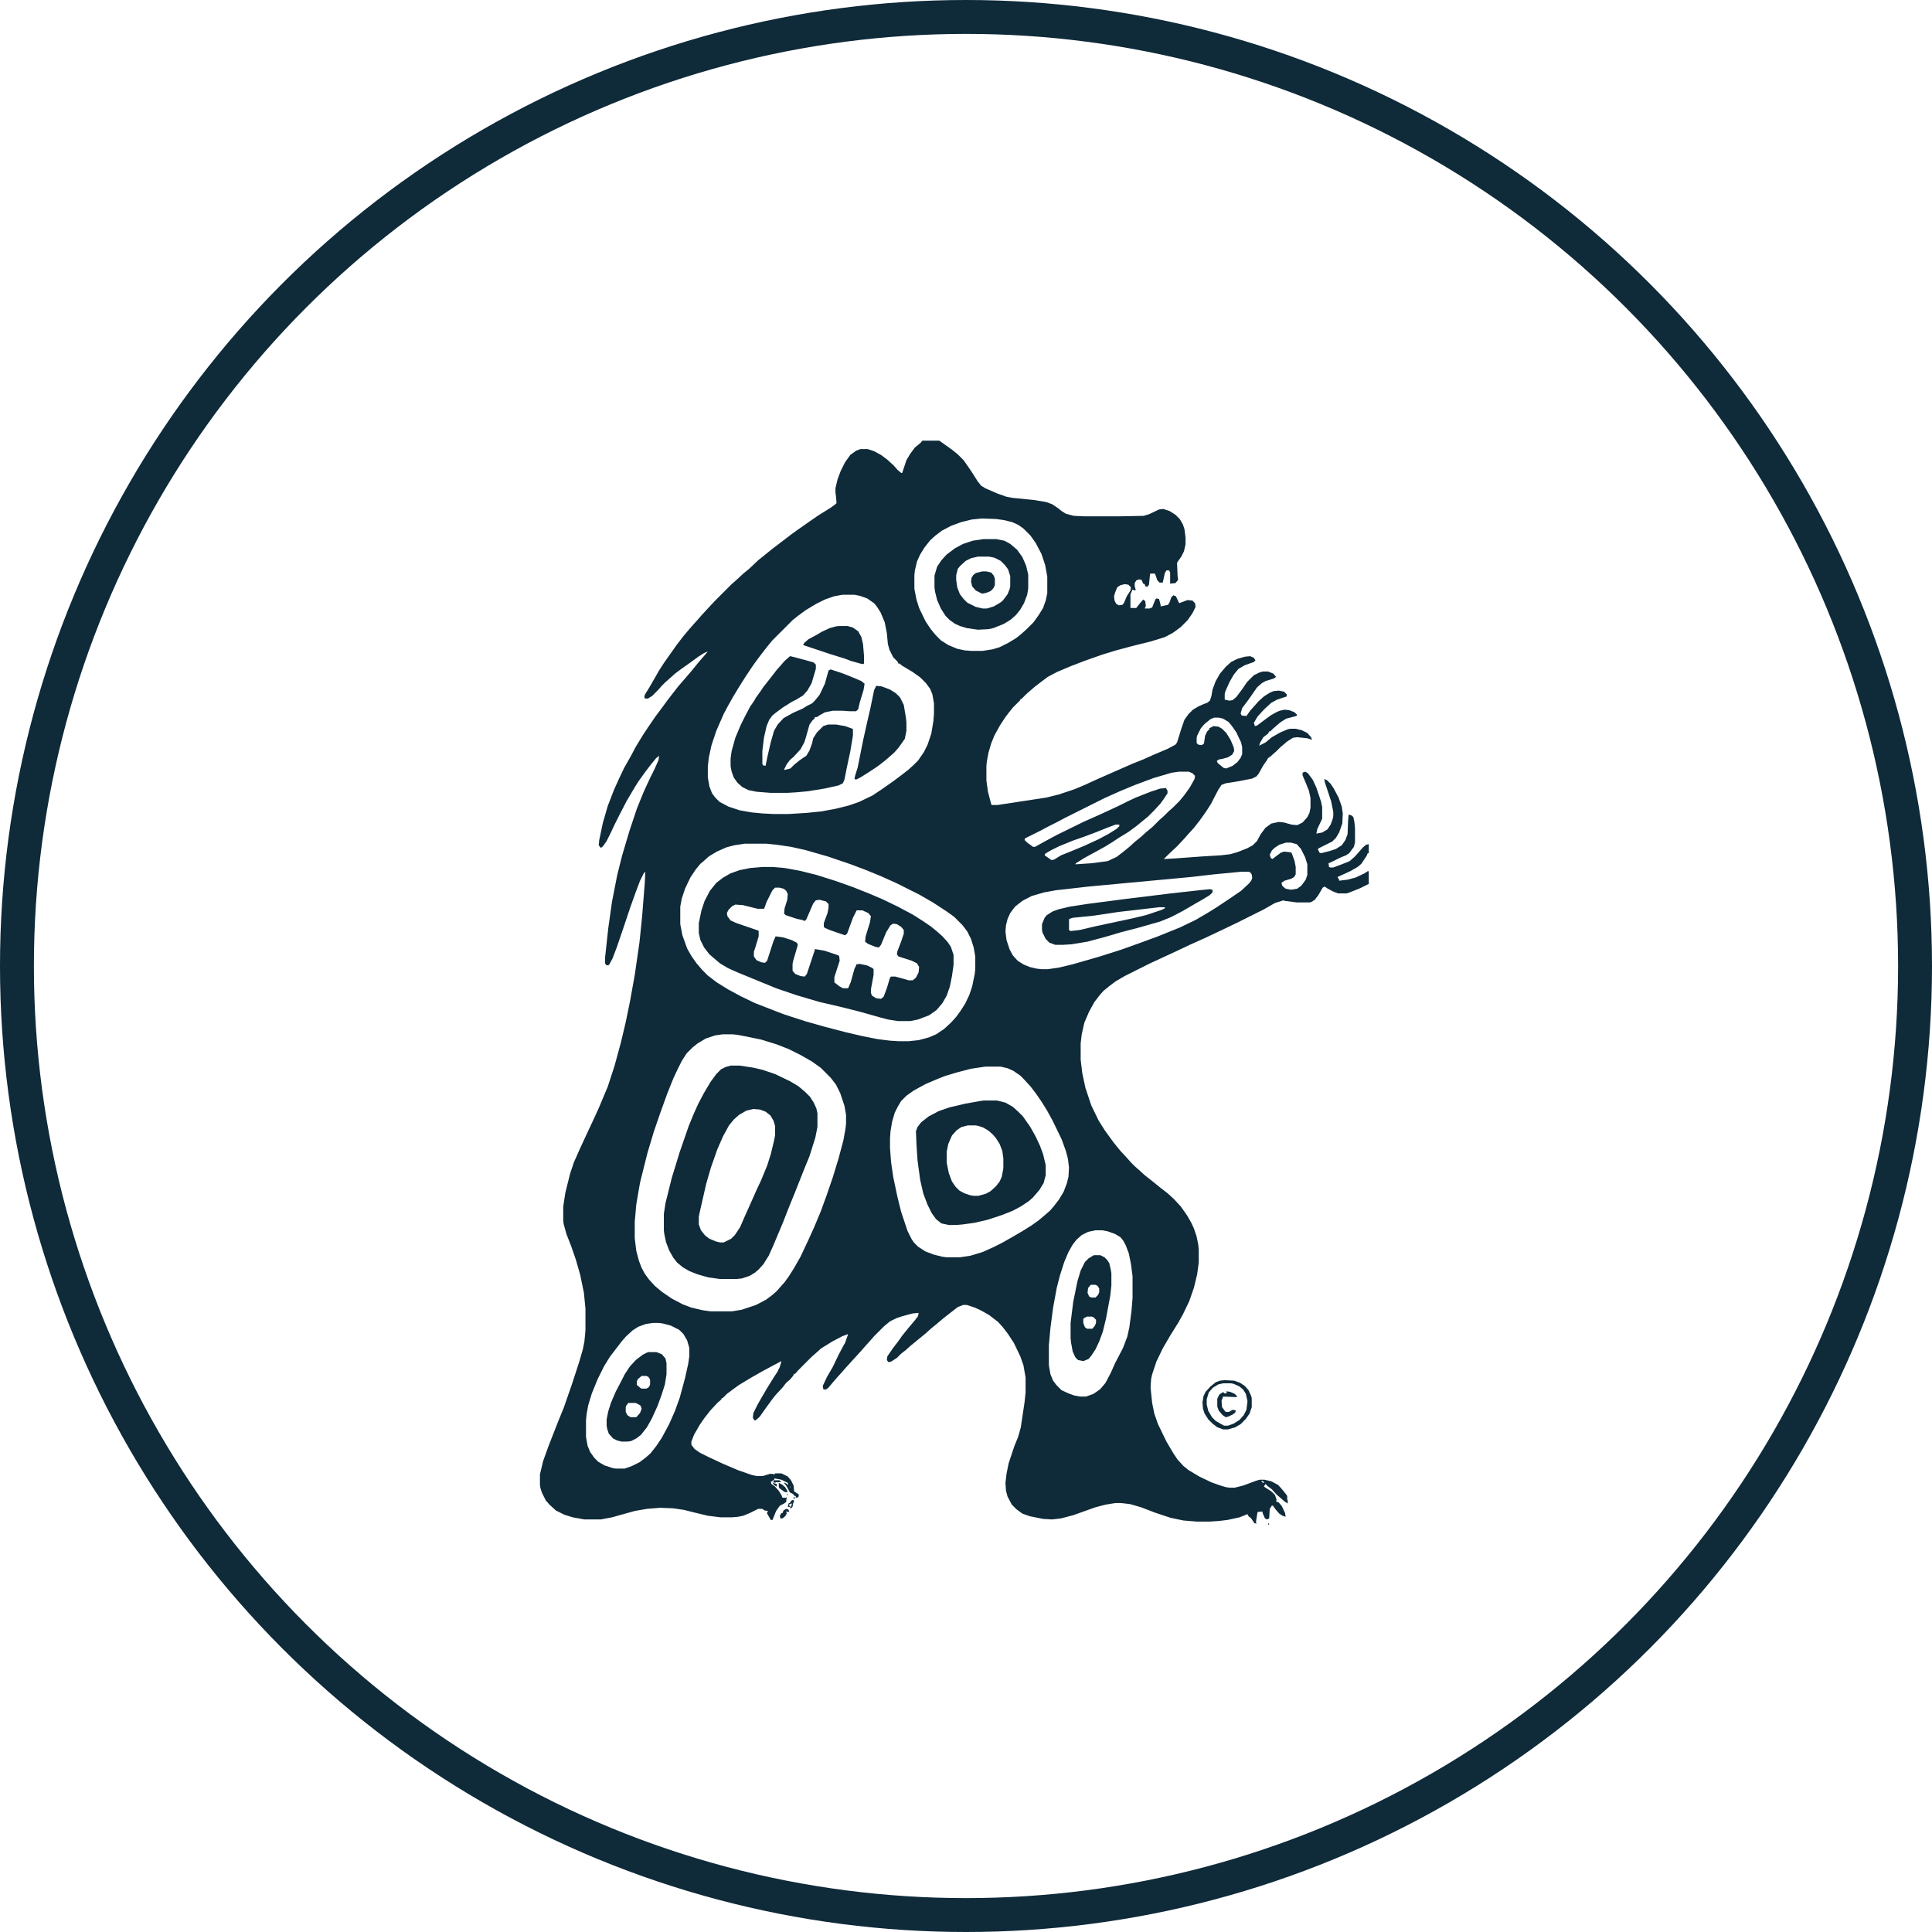
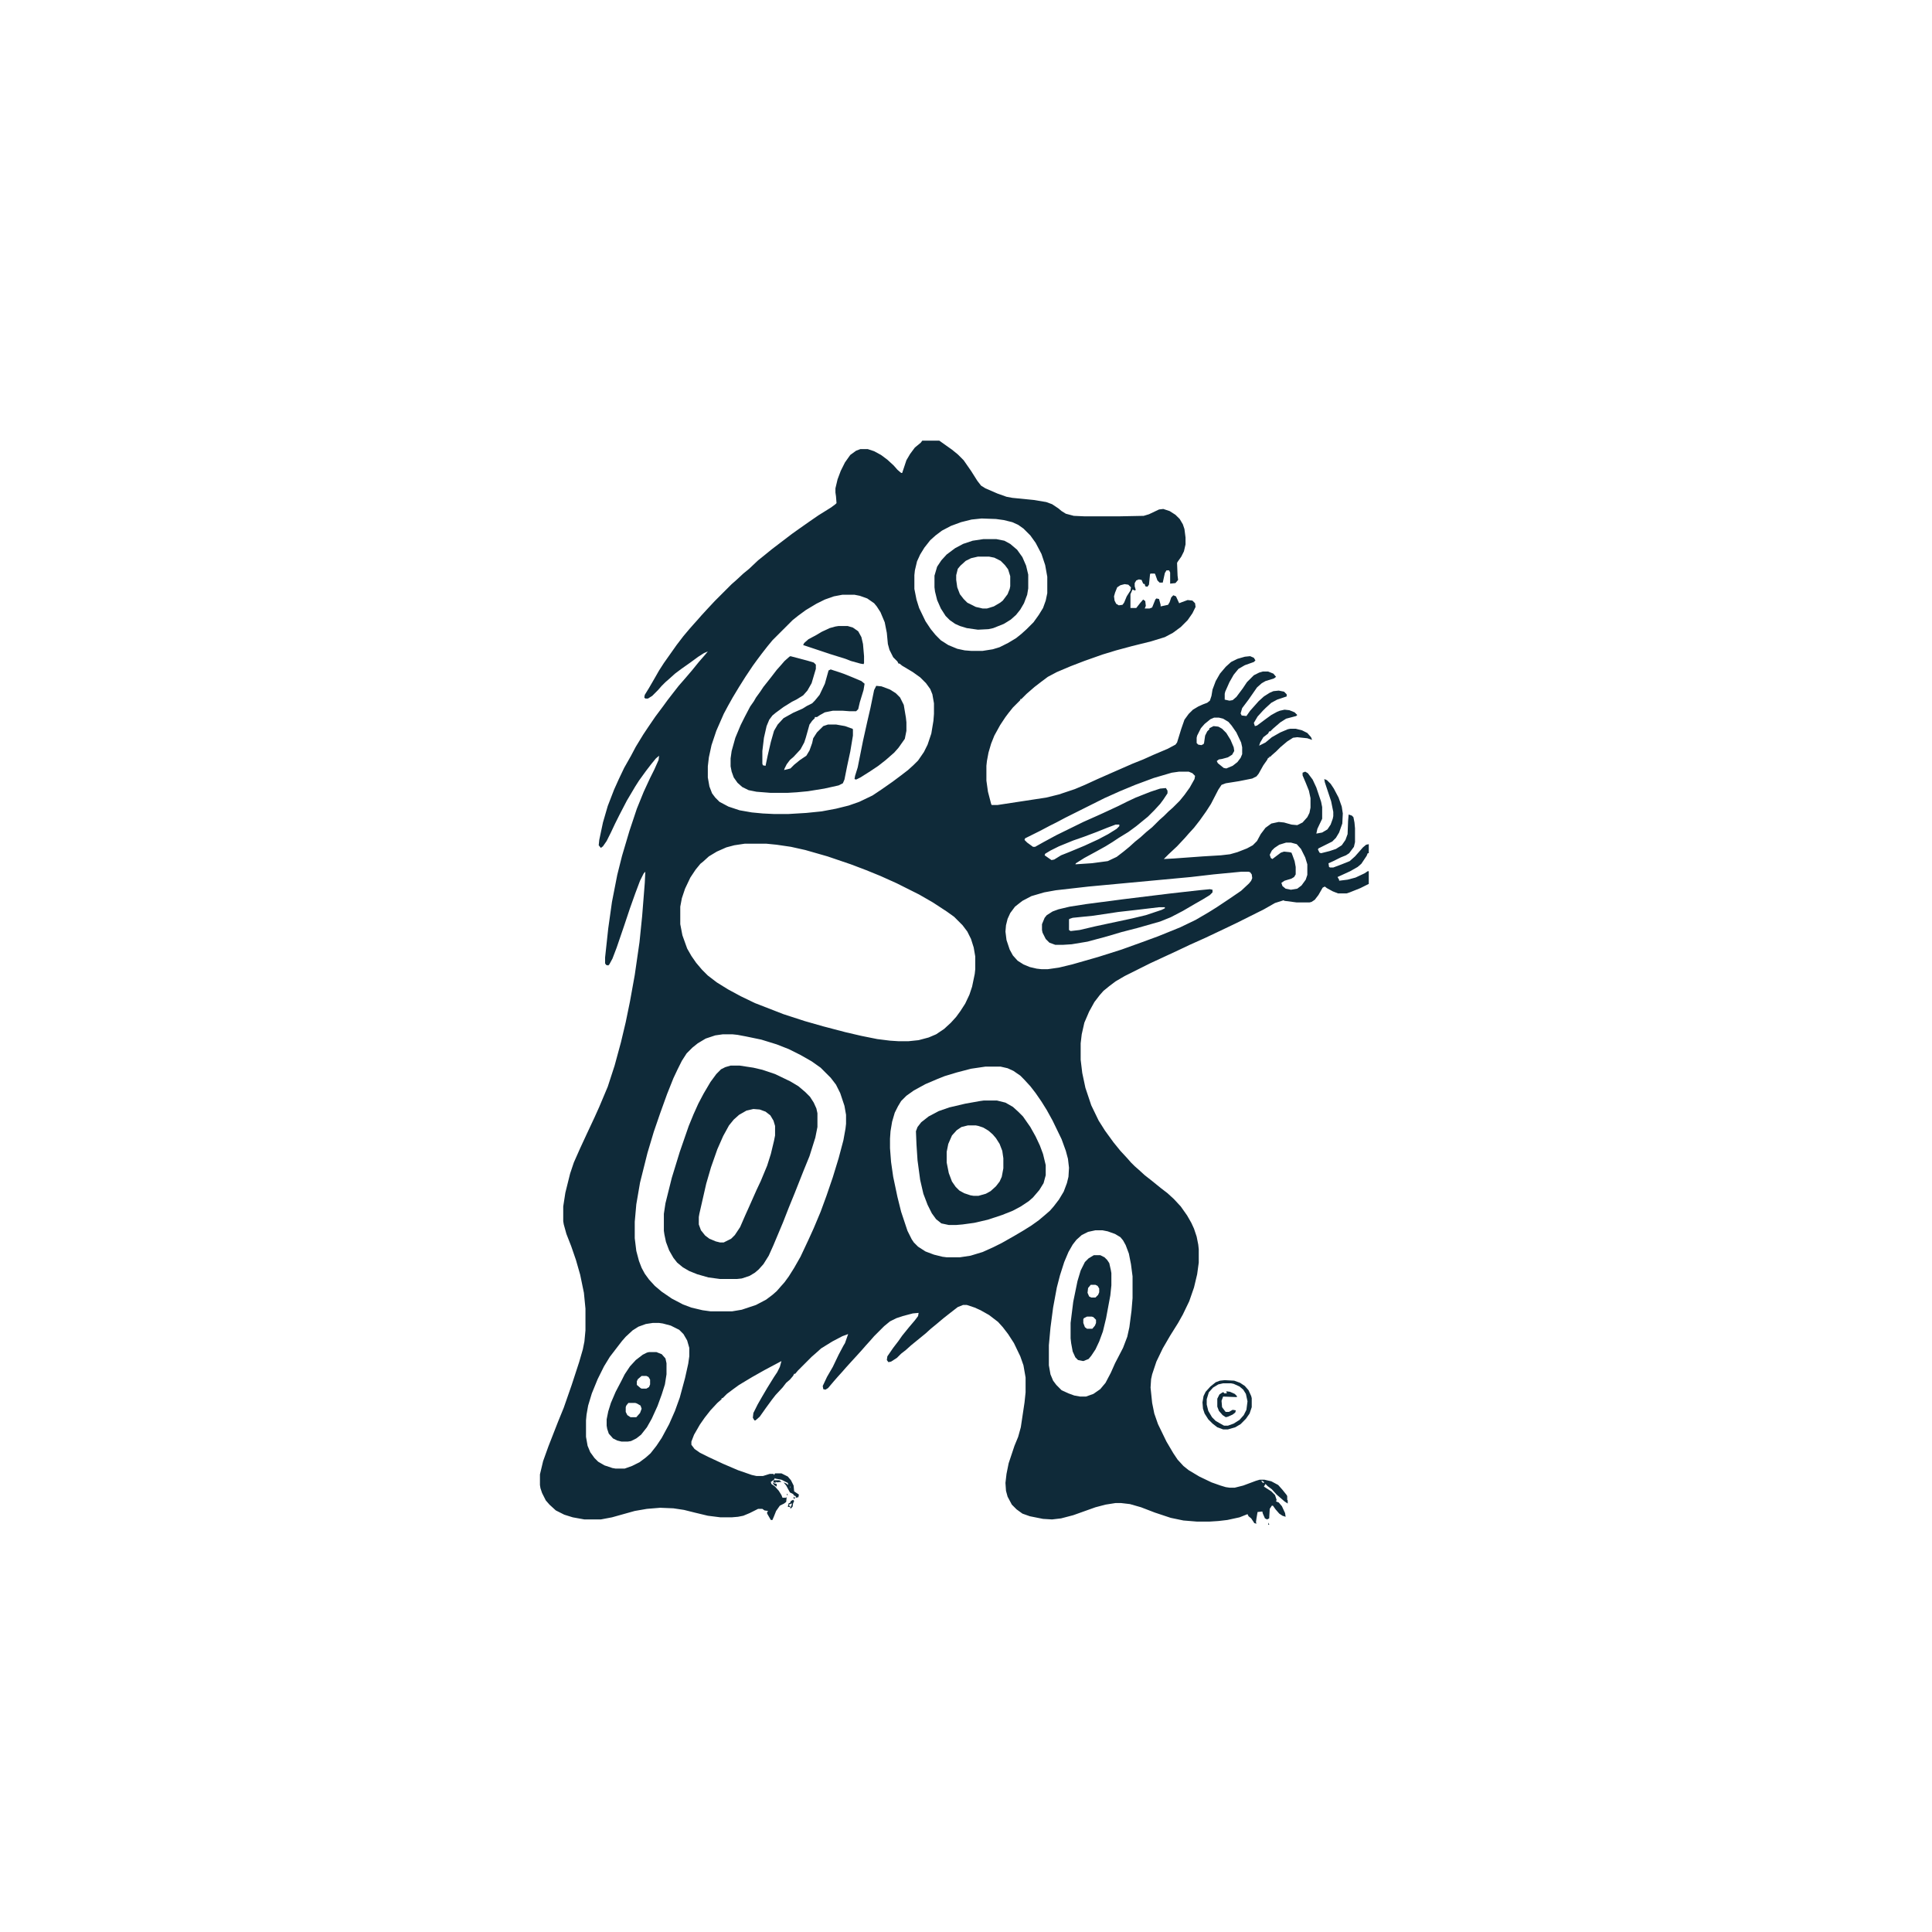
<svg xmlns="http://www.w3.org/2000/svg" fill="none" viewBox="0 0 57 57" height="57" width="57">
-   <circle stroke="#0F2A39" r="28" cy="28.5" cx="28.5" />
  <path fill="#0F2A39" d="M27.211 13H27.711L27.93 13.156L28.086 13.266L28.258 13.406L28.43 13.578L28.648 13.891L28.836 14.188L28.945 14.328L29.07 14.406L29.43 14.562L29.695 14.656L29.867 14.688L30.492 14.75L30.867 14.812L31.039 14.875L31.227 15L31.32 15.078L31.445 15.156L31.68 15.219L32.008 15.234H32.992L33.742 15.219L33.898 15.172L34.195 15.031L34.32 15.016L34.508 15.078L34.68 15.188L34.805 15.312L34.898 15.469L34.945 15.609L34.977 15.859V16.062L34.93 16.266L34.852 16.422L34.742 16.578L34.727 16.609L34.742 16.984L34.758 17.109L34.68 17.203L34.523 17.219V16.891L34.492 16.828H34.414L34.367 16.906L34.305 17.188H34.211L34.148 17.125L34.086 16.953L34.07 16.922H33.945L33.93 16.938L33.898 17.25L33.852 17.312L33.789 17.297L33.773 17.234L33.727 17.219L33.68 17.109L33.602 17.094L33.523 17.125L33.477 17.203V17.297L33.508 17.406L33.477 17.422L33.414 17.391L33.352 17.531V17.938H33.523L33.633 17.797L33.727 17.688L33.789 17.734L33.805 17.875L33.773 17.953H33.914L33.992 17.922L34.086 17.688L34.117 17.656L34.195 17.672L34.242 17.844V17.891L34.461 17.844L34.508 17.766L34.555 17.625L34.617 17.562L34.695 17.594L34.789 17.797L34.867 17.766L35.039 17.703L35.18 17.719L35.258 17.797L35.273 17.906L35.18 18.094L35.039 18.297L34.836 18.5L34.602 18.672L34.367 18.797L33.961 18.922L33.398 19.062L32.93 19.188L32.523 19.312L31.992 19.5L31.586 19.656L31.18 19.828L30.914 19.969L30.727 20.109L30.523 20.266L30.289 20.469L30.133 20.625H30.102V20.656L29.883 20.875L29.758 21.031L29.664 21.156L29.508 21.391L29.336 21.703L29.242 21.938L29.164 22.203L29.117 22.453L29.102 22.594V23.031L29.148 23.359L29.242 23.719L29.258 23.75H29.43L30.867 23.531L31.242 23.438L31.711 23.281L32.008 23.156L32.383 22.984L32.773 22.812L33.414 22.531L33.727 22.406L34.039 22.266L34.445 22.094L34.68 21.969L34.727 21.906L34.852 21.5L34.945 21.234L35.07 21.062L35.195 20.938L35.352 20.844L35.492 20.781L35.617 20.734L35.695 20.672L35.742 20.531L35.773 20.344L35.867 20.094L35.992 19.875L36.164 19.672L36.32 19.531L36.508 19.438L36.727 19.375L36.883 19.359L36.992 19.406L37.039 19.484L36.992 19.531L36.727 19.625L36.539 19.734L36.398 19.906L36.273 20.125L36.148 20.406L36.133 20.469V20.641L36.273 20.672L36.367 20.656L36.477 20.562L36.664 20.312L36.789 20.125L36.992 19.922L37.148 19.844L37.258 19.812H37.414L37.57 19.875L37.648 19.969L37.586 20.016L37.336 20.094L37.227 20.156L37.086 20.281L36.836 20.641L36.648 20.891L36.602 21.047L36.633 21.109L36.773 21.125L36.883 20.969L37.023 20.812L37.133 20.688L37.289 20.547L37.461 20.438L37.57 20.391L37.727 20.375L37.883 20.406L37.961 20.484V20.547L37.68 20.641L37.508 20.734L37.336 20.891L37.258 20.969L37.102 21.141L36.992 21.328L37.023 21.422L37.086 21.406L37.336 21.219L37.508 21.094L37.68 21L37.758 20.969L37.898 20.938L38.039 20.953L38.195 21.016L38.273 21.094L38.242 21.125L37.945 21.203L37.773 21.312L37.555 21.5L37.477 21.578H37.445L37.414 21.641L37.273 21.75L37.18 21.906L37.148 22L37.336 21.906L37.523 21.75L37.773 21.609L37.992 21.516L38.07 21.5H38.227L38.414 21.547L38.57 21.625L38.68 21.75L38.711 21.828L38.57 21.781L38.273 21.75L38.148 21.766L37.977 21.875L37.773 22.047L37.648 22.172L37.523 22.281L37.477 22.328H37.445V22.359H37.414L37.383 22.422L37.273 22.578L37.133 22.828L37.07 22.906L36.945 22.969L36.555 23.047L36.164 23.109L36.039 23.156L35.945 23.297L35.727 23.719L35.586 23.938L35.398 24.203L35.227 24.422L35.07 24.594L34.961 24.719L34.727 24.969L34.477 25.203L34.336 25.344L34.633 25.328L35.492 25.266L36.023 25.234L36.289 25.203L36.508 25.141L36.789 25.031L36.961 24.938L37.086 24.812L37.195 24.609L37.336 24.422L37.508 24.297L37.727 24.25L37.883 24.266L38.102 24.328L38.273 24.344L38.43 24.266L38.57 24.109L38.633 23.984L38.664 23.828V23.547L38.617 23.328L38.523 23.094L38.43 22.875V22.797L38.508 22.766L38.586 22.812L38.727 23L38.836 23.234L38.977 23.656L39.008 23.812V24.156L38.867 24.453L38.836 24.594L39.008 24.562L39.164 24.469L39.258 24.328L39.32 24.156L39.336 24.078V23.953L39.273 23.641L39.086 23.078L39.07 22.984L39.148 23.016L39.258 23.125L39.352 23.266L39.492 23.531L39.586 23.797L39.617 24L39.602 24.297L39.508 24.562L39.414 24.719L39.305 24.828L38.898 25.031L38.883 25.062L38.93 25.156L38.977 25.172L39.227 25.109L39.414 25.047L39.586 24.938L39.695 24.781L39.758 24.609L39.773 24.219L39.789 24.031L39.883 24.062L39.93 24.109L39.961 24.266L39.977 24.438V24.844L39.945 24.984L39.805 25.172L39.711 25.234L39.555 25.297L39.336 25.406L39.195 25.469L39.211 25.578L39.242 25.594H39.336L39.586 25.5L39.82 25.406L39.977 25.266L40.102 25.125L40.211 25L40.305 24.922L40.383 24.906V25.172H40.352L40.32 25.25L40.164 25.484L40.055 25.578L39.836 25.703L39.461 25.875L39.508 25.953V25.984L39.758 25.953L39.992 25.891L40.258 25.766L40.352 25.703H40.383V26.078L40.133 26.203L39.82 26.328L39.727 26.359H39.477L39.32 26.297L39.148 26.203L39.086 26.156L39.023 26.188L38.898 26.406L38.789 26.547L38.695 26.609L38.633 26.625H38.258L37.898 26.578L37.867 26.562L37.617 26.641L37.289 26.828L36.477 27.234L36.117 27.406L35.555 27.672L35.102 27.875L34.773 28.031L34.336 28.234L33.93 28.422L33.18 28.797L32.914 28.953L32.727 29.094L32.555 29.234L32.445 29.359L32.289 29.562L32.133 29.844L31.992 30.172L31.914 30.516L31.883 30.781V31.266L31.93 31.656L32.023 32.094L32.195 32.609L32.414 33.062L32.602 33.359L32.852 33.703L33.055 33.953L33.258 34.172L33.367 34.297L33.477 34.406L33.602 34.516L33.773 34.672L33.992 34.844L34.242 35.047L34.445 35.203L34.633 35.375L34.836 35.594L35.023 35.859L35.148 36.078L35.227 36.25L35.305 36.484L35.352 36.719L35.367 36.859V37.25L35.32 37.594L35.227 37.984L35.086 38.391L34.898 38.781L34.758 39.031L34.523 39.406L34.305 39.781L34.117 40.172L33.992 40.547L33.961 40.688L33.945 40.938L33.992 41.391L34.055 41.703L34.164 42.016L34.414 42.531L34.617 42.875L34.742 43.062L34.914 43.25L35.07 43.375L35.383 43.562L35.742 43.734L36.008 43.828L36.164 43.875L36.273 43.891H36.43L36.68 43.828L37.055 43.688L37.164 43.656H37.305L37.508 43.703L37.711 43.812L37.836 43.953L37.961 44.109L37.977 44.141V44.25L37.992 44.266V44.359L37.898 44.297L37.664 44.094L37.523 43.938L37.398 43.844L37.336 43.781L37.289 43.859L37.508 44L37.617 44.109L37.664 44.25L37.648 44.297L37.727 44.328L37.82 44.438L37.914 44.641L37.93 44.75L37.836 44.719L37.742 44.656L37.633 44.531L37.555 44.422H37.523L37.461 44.516L37.445 44.797L37.383 44.828L37.32 44.797L37.258 44.656L37.242 44.594L37.102 44.609L37.07 44.797L37.055 44.906L37.07 44.953L37.008 44.938L36.914 44.797L36.836 44.734L36.805 44.672L36.57 44.766L36.211 44.844L35.945 44.875L35.695 44.891H35.305L34.914 44.859L34.539 44.781L34.07 44.625L33.664 44.469L33.336 44.375L33.07 44.344H32.914L32.617 44.391L32.32 44.469L31.664 44.703L31.305 44.797L31.039 44.828L30.773 44.812L30.383 44.734L30.164 44.656L29.992 44.531L29.852 44.391L29.727 44.156L29.68 43.984L29.664 43.75L29.695 43.484L29.758 43.172L29.93 42.656L30.039 42.391L30.117 42.109L30.227 41.375L30.258 41.078V40.641L30.195 40.281L30.102 40.016L29.914 39.625L29.742 39.359L29.586 39.156L29.445 39L29.18 38.797L28.93 38.656L28.758 38.578L28.523 38.5H28.414L28.258 38.562L28.055 38.719L27.836 38.891L27.633 39.062L27.461 39.203L27.305 39.344L27.133 39.484L26.883 39.688L26.727 39.828L26.586 39.938L26.461 40.062L26.289 40.172L26.211 40.188L26.164 40.125L26.18 40.016L26.352 39.766L26.508 39.562L26.617 39.406L26.82 39.156L26.992 38.953L27.086 38.828L27.102 38.734L26.93 38.75L26.633 38.828L26.445 38.891L26.258 38.984L26.086 39.125L25.789 39.422L25.68 39.547L25.539 39.703L25.43 39.828L25.289 39.984L25.117 40.172L24.961 40.344L24.852 40.469L24.711 40.625L24.602 40.75L24.43 40.953L24.352 41L24.289 40.984L24.273 40.891L24.398 40.625L24.57 40.328L24.742 39.969L24.883 39.703L24.93 39.625L25.023 39.359L24.852 39.422L24.555 39.578L24.227 39.781L24.07 39.922L23.945 40.031L23.539 40.438L23.461 40.531H23.43L23.398 40.594L23.305 40.703L23.195 40.797L23.086 40.938L22.883 41.156L22.773 41.297L22.602 41.531L22.414 41.797L22.289 41.906H22.258L22.211 41.828L22.227 41.688L22.352 41.438L22.477 41.219L22.633 40.953L22.836 40.625L22.93 40.484L23.008 40.328L23.055 40.156L22.555 40.422L22.195 40.625L21.805 40.859L21.633 40.984L21.445 41.125L21.32 41.25H21.289V41.281L21.164 41.391L20.961 41.609L20.789 41.828L20.648 42.031L20.477 42.328L20.398 42.531V42.625L20.492 42.75L20.648 42.859L20.898 42.984L21.336 43.188L21.773 43.375L22.18 43.516L22.32 43.547H22.508L22.711 43.484H22.82L22.836 43.516L22.867 43.469H23.055L23.242 43.562L23.336 43.672L23.414 43.828L23.43 44L23.57 44.094L23.555 44.172L23.477 44.188V44.141L23.43 44.125L23.398 44.078L23.305 44.031L23.195 43.828L23.117 43.734L23.195 43.766L23.258 43.812L23.242 43.75L23.055 43.656L22.883 43.625L22.852 43.609V43.641L22.773 43.703L22.742 43.719L22.758 43.781L22.867 43.859L22.977 43.984L23.055 44.109L23.086 44.188H23.195L23.211 44.156L23.195 44.312L23.133 44.359L23.008 44.422L22.898 44.578L22.836 44.734L22.789 44.844H22.742L22.633 44.656V44.609L22.664 44.578L22.555 44.562L22.492 44.516H22.367L22.117 44.641L21.93 44.719L21.773 44.75L21.586 44.766H21.258L20.883 44.719L20.492 44.625L20.18 44.547L19.867 44.5L19.477 44.484L19.086 44.516L18.727 44.578L18.055 44.766L17.727 44.828H17.242L16.898 44.766L16.648 44.688L16.398 44.562L16.211 44.391L16.102 44.266L15.992 44.047L15.945 43.906L15.93 43.812V43.5L16.023 43.109L16.18 42.672L16.461 41.953L16.633 41.531L16.867 40.859L17.086 40.188L17.195 39.812L17.242 39.578L17.273 39.25V38.609L17.227 38.141L17.117 37.609L16.992 37.172L16.852 36.766L16.711 36.406L16.633 36.125L16.617 36.031V35.594L16.68 35.188L16.82 34.625L16.93 34.297L17.117 33.875L17.305 33.469L17.539 32.969L17.68 32.656L17.93 32.062L18.133 31.438L18.32 30.75L18.461 30.156L18.586 29.547L18.727 28.766L18.867 27.797L18.945 27.031L19.023 26.047L19.039 25.719L18.992 25.766L18.883 25.984L18.742 26.359L18.586 26.797L18.414 27.312L18.195 27.953L18.07 28.281L17.977 28.453L17.945 28.484L17.883 28.469L17.852 28.422V28.25L17.945 27.391L18.055 26.609L18.211 25.812L18.352 25.25L18.57 24.516L18.789 23.859L18.992 23.359L19.18 22.953L19.305 22.703L19.43 22.422L19.445 22.297L19.352 22.375L19.211 22.547L19.055 22.75L18.852 23.031L18.742 23.203L18.492 23.625L18.273 24.047L18.148 24.297L18.023 24.562L17.898 24.812L17.789 24.969L17.727 25.016L17.664 24.938L17.68 24.781L17.789 24.266L17.93 23.781L18.117 23.297L18.258 22.984L18.414 22.656L18.617 22.297L18.758 22.031L18.977 21.672L19.133 21.438L19.336 21.141L19.57 20.828L19.695 20.656L19.852 20.453L20.023 20.234L20.227 20L20.414 19.781L20.617 19.531L20.82 19.297L20.883 19.219L20.773 19.266L20.602 19.375L20.367 19.547L20.102 19.734L19.914 19.875L19.758 20.016L19.633 20.125L19.523 20.234L19.414 20.359L19.242 20.531L19.117 20.609H19.039L19.008 20.578L19.023 20.5L19.148 20.297L19.32 20L19.445 19.781L19.586 19.562L19.961 19.031L20.164 18.766L20.336 18.562L20.445 18.438L20.586 18.281L20.695 18.156L20.867 17.969L21.086 17.734L21.586 17.234L21.711 17.125L21.93 16.922L22.102 16.781L22.367 16.531L22.523 16.406L22.773 16.203L23.039 16L23.367 15.75L23.586 15.594L23.898 15.375L24.148 15.203L24.523 14.969L24.648 14.875L24.68 14.844L24.664 14.641L24.648 14.531V14.406L24.711 14.141L24.805 13.891L24.93 13.641L25.086 13.422L25.258 13.297L25.383 13.25H25.602L25.789 13.312L25.992 13.422L26.18 13.562L26.367 13.734L26.477 13.859L26.586 13.953H26.617L26.742 13.578L26.852 13.391L26.992 13.203L27.164 13.062L27.211 13ZM28.961 15.297L28.664 15.328L28.352 15.406L28.055 15.516L27.789 15.656L27.602 15.797L27.445 15.938L27.273 16.156L27.148 16.359L27.055 16.562L26.992 16.828L26.977 16.969V17.375L27.039 17.688L27.117 17.938L27.305 18.328L27.461 18.562L27.602 18.734L27.758 18.891L27.977 19.031L28.242 19.141L28.461 19.188L28.648 19.203H28.992L29.289 19.156L29.492 19.094L29.742 18.969L29.977 18.828L30.133 18.703L30.289 18.562L30.492 18.359L30.648 18.141L30.773 17.938L30.852 17.719L30.898 17.5V17.016L30.836 16.672L30.727 16.344L30.555 16.016L30.398 15.797L30.195 15.594L30.039 15.484L29.867 15.406L29.617 15.344L29.383 15.312L28.961 15.297ZM33.18 17.234L33.055 17.266L32.961 17.328L32.898 17.484L32.867 17.594L32.883 17.719L32.93 17.812L33.008 17.859L33.117 17.844L33.164 17.781L33.242 17.594L33.352 17.422L33.367 17.328L33.289 17.25L33.18 17.234ZM24.852 17.547L24.602 17.594L24.336 17.688L24.086 17.812L23.773 18L23.539 18.172L23.383 18.297L22.789 18.891L22.648 19.062L22.477 19.281L22.336 19.469L22.211 19.641L21.992 19.969L21.805 20.266L21.617 20.578L21.477 20.828L21.352 21.062L21.133 21.562L20.992 21.984L20.914 22.344L20.883 22.609V22.938L20.93 23.203L21.008 23.406L21.102 23.531L21.227 23.656L21.492 23.797L21.82 23.906L22.18 23.969L22.508 24L22.836 24.016H23.258L23.789 23.984L24.242 23.938L24.664 23.859L25.039 23.766L25.352 23.656L25.742 23.469L26.023 23.281L26.336 23.062L26.586 22.875L26.789 22.719L26.945 22.578L27.086 22.438L27.258 22.188L27.367 21.969L27.477 21.641L27.539 21.266L27.555 21.062V20.75L27.508 20.484L27.445 20.328L27.32 20.156L27.148 19.984L26.93 19.828L26.617 19.641L26.539 19.578H26.508L26.477 19.516L26.352 19.391L26.242 19.172L26.195 19L26.164 18.672L26.102 18.359L25.977 18.062L25.867 17.891L25.789 17.797L25.586 17.656L25.367 17.578L25.211 17.547H24.852ZM35.82 21.172L35.711 21.219L35.539 21.359L35.43 21.484L35.32 21.703L35.305 21.766V21.922L35.352 21.969L35.445 21.984L35.508 21.953L35.523 21.922L35.555 21.703L35.617 21.578L35.68 21.516V21.484L35.805 21.422L35.945 21.438L36.055 21.5L36.18 21.625L36.305 21.828L36.398 22.047L36.414 22.156L36.352 22.266L36.227 22.344L36.055 22.391L35.961 22.406L35.898 22.453L35.93 22.516L36.102 22.656L36.18 22.672L36.367 22.594L36.508 22.484L36.602 22.359L36.648 22.25V22.047L36.617 21.906L36.477 21.609L36.336 21.406L36.242 21.297L36.086 21.203L35.961 21.172H35.82ZM34.789 22.766L34.57 22.797L34.039 22.953L33.492 23.156L33.039 23.344L32.586 23.547L31.43 24.125L31.164 24.266L30.977 24.359L30.68 24.516L30.242 24.734L30.227 24.781L30.305 24.859L30.477 24.984H30.539L30.789 24.844L31.164 24.641L31.961 24.25L32.383 24.062L32.555 23.984L32.992 23.781L33.242 23.656L33.508 23.531L33.945 23.359L34.227 23.266L34.398 23.25L34.445 23.328V23.406L34.32 23.594L34.227 23.719L34.055 23.906L33.867 24.094L33.523 24.375L33.289 24.547L33.008 24.719L32.82 24.844L32.617 24.969L32.336 25.125L31.992 25.312L31.742 25.469L31.727 25.5L32.195 25.469L32.68 25.406L32.945 25.281L33.148 25.125L33.32 24.984L33.492 24.828L33.648 24.703L33.82 24.547L33.992 24.406L34.211 24.188L34.336 24.078L34.477 23.938L34.602 23.828L34.805 23.625L34.945 23.453L35.102 23.234L35.242 22.984L35.258 22.891L35.18 22.812L35.07 22.766H34.789ZM32.914 24.328L32.664 24.422L32.352 24.547L31.977 24.688L31.664 24.797L31.242 24.969L30.992 25.094L30.836 25.188L30.82 25.234L30.977 25.344L31.023 25.375L31.102 25.359L31.305 25.234L31.539 25.141L31.992 24.953L32.398 24.766L32.695 24.609L32.945 24.453L33.023 24.375V24.328H32.914ZM37.945 24.859L37.742 24.922L37.602 25.016L37.523 25.094L37.461 25.219L37.492 25.312L37.539 25.344L37.789 25.156L37.883 25.125L38.039 25.141L38.102 25.156L38.133 25.234L38.195 25.406L38.227 25.578V25.797L38.18 25.875L38.102 25.922L37.898 25.984L37.805 26.047L37.836 26.141L37.93 26.219L38.086 26.25L38.273 26.219L38.398 26.125L38.523 25.953L38.57 25.812V25.5L38.508 25.297L38.383 25.047L38.258 24.906L38.086 24.859H37.945ZM21.977 24.891L21.664 24.938L21.43 25L21.148 25.125L20.914 25.266L20.742 25.422L20.664 25.484L20.523 25.656L20.367 25.891L20.211 26.219L20.117 26.5L20.07 26.75V27.266L20.133 27.594L20.273 27.984L20.398 28.203L20.539 28.406L20.711 28.609L20.883 28.781L21.148 28.984L21.477 29.188L21.852 29.391L22.273 29.594L23.117 29.922L23.742 30.125L24.289 30.281L24.945 30.453L25.414 30.562L25.883 30.656L26.258 30.703L26.508 30.719H26.805L27.102 30.688L27.398 30.609L27.617 30.516L27.852 30.359L28.055 30.172L28.211 30L28.336 29.828L28.477 29.609L28.602 29.344L28.68 29.109L28.758 28.734L28.773 28.594V28.219L28.727 27.953L28.648 27.703L28.539 27.484L28.398 27.297L28.148 27.047L27.93 26.891L27.523 26.625L27.117 26.391L26.461 26.062L25.977 25.844L25.555 25.672L25.102 25.5L24.414 25.266L23.758 25.078L23.336 24.984L22.914 24.922L22.602 24.891H21.977ZM36.617 25.719L35.805 25.797L35.133 25.875L32.117 26.156L31.148 26.266L30.805 26.328L30.43 26.438L30.164 26.578L30.023 26.688L29.945 26.75L29.805 26.938L29.727 27.109L29.68 27.297L29.664 27.484L29.695 27.734L29.789 28.016L29.883 28.188L30.023 28.344L30.195 28.453L30.383 28.531L30.586 28.578L30.727 28.594H30.914L31.242 28.547L31.633 28.453L32.398 28.234L33.086 28.016L33.695 27.797L34.164 27.625L34.82 27.359L35.273 27.141L35.648 26.922L35.898 26.766L36.273 26.516L36.617 26.281L36.852 26.062L36.914 25.984L36.945 25.906L36.93 25.797L36.883 25.734L36.836 25.719H36.617ZM21.32 30.516L21.102 30.547L20.82 30.641L20.586 30.781L20.43 30.906L20.258 31.078L20.117 31.297L19.992 31.547L19.867 31.812L19.68 32.281L19.477 32.844L19.289 33.391L19.102 34.016L18.883 34.891L18.773 35.531L18.727 36.047V36.531L18.773 36.906L18.852 37.203L18.93 37.406L19.023 37.578L19.148 37.75L19.32 37.938L19.523 38.109L19.82 38.312L20.148 38.484L20.398 38.578L20.727 38.656L20.961 38.688H21.602L21.883 38.641L22.305 38.5L22.602 38.344L22.789 38.203L22.914 38.094L23.023 37.969L23.148 37.828L23.273 37.656L23.43 37.406L23.617 37.078L23.742 36.812L23.852 36.578L24.008 36.234L24.211 35.75L24.383 35.281L24.57 34.734L24.742 34.172L24.883 33.641L24.945 33.297L24.961 33.156V32.891L24.914 32.625L24.789 32.25L24.664 32L24.508 31.797L24.211 31.5L23.945 31.312L23.617 31.125L23.273 30.953L22.914 30.812L22.461 30.672L22.008 30.578L21.758 30.531L21.617 30.516H21.32ZM29.07 31.469L28.648 31.531L28.227 31.641L27.867 31.75L27.633 31.844L27.305 31.984L26.961 32.172L26.742 32.328L26.586 32.484L26.492 32.641L26.398 32.828L26.32 33.094L26.273 33.375L26.258 33.594V33.875L26.289 34.281L26.352 34.719L26.477 35.312L26.586 35.75L26.773 36.312L26.898 36.562L26.961 36.656L27.086 36.781L27.305 36.922L27.555 37.016L27.805 37.078L27.93 37.094H28.32L28.633 37.047L28.992 36.938L29.305 36.797L29.555 36.672L29.914 36.469L30.18 36.312L30.43 36.156L30.648 36L30.852 35.828L30.977 35.719L31.086 35.594L31.242 35.391L31.383 35.156L31.477 34.906L31.523 34.719L31.539 34.453L31.508 34.188L31.445 33.953L31.32 33.609L31.055 33.062L30.883 32.75L30.727 32.5L30.555 32.25L30.398 32.047L30.211 31.844L30.102 31.734L29.898 31.594L29.727 31.516L29.523 31.469H29.07ZM32.32 36.297L32.102 36.344L31.914 36.438L31.758 36.578L31.648 36.719L31.523 36.938L31.398 37.234L31.273 37.625L31.18 37.984L31.07 38.578L30.992 39.172L30.945 39.688V40.281L30.992 40.547L31.07 40.734L31.164 40.859L31.32 41.016L31.523 41.109L31.695 41.172L31.867 41.203H32.039L32.258 41.125L32.461 40.984L32.617 40.797L32.773 40.5L32.898 40.219L33.133 39.766L33.258 39.438L33.32 39.156L33.383 38.672L33.414 38.297V37.656L33.367 37.297L33.305 36.984L33.211 36.734L33.133 36.594L33.055 36.5L32.898 36.406L32.68 36.328L32.523 36.297H32.32ZM19.258 39.031L19.055 39.062L18.836 39.141L18.664 39.25L18.461 39.438L18.352 39.562L18.195 39.766L17.992 40.031L17.82 40.312L17.633 40.688L17.461 41.109L17.352 41.469L17.305 41.734L17.289 41.906V42.391L17.336 42.656L17.414 42.844L17.539 43.016L17.648 43.125L17.836 43.234L18.07 43.312L18.164 43.328H18.43L18.648 43.25L18.867 43.141L19.055 43L19.195 42.875L19.367 42.656L19.523 42.422L19.742 42.016L19.914 41.625L20.055 41.234L20.211 40.656L20.305 40.234L20.336 40.016V39.766L20.273 39.547L20.164 39.359L20.039 39.234L19.789 39.109L19.555 39.047L19.445 39.031H19.258ZM37.211 43.688L37.258 43.75L37.305 43.734L37.242 43.688H37.211ZM23.305 43.859L23.32 43.906V43.859H23.305Z" />
-   <path fill="#0F2A39" d="M22.492 25.578H22.789L23.148 25.609L23.586 25.688L24.086 25.812L24.68 26L25.164 26.172L25.633 26.359L26.039 26.531L26.492 26.75L26.93 26.984L27.227 27.172L27.477 27.344L27.648 27.484L27.805 27.625L27.961 27.797L28.055 27.938L28.133 28.172V28.469L28.086 28.797L28.023 29.109L27.93 29.375L27.805 29.594L27.633 29.797L27.414 29.953L27.086 30.078L26.852 30.125H26.492L26.195 30.078L25.961 30.016L25.352 29.844L24.789 29.703L24.18 29.562L23.492 29.359L22.898 29.156L21.758 28.688L21.477 28.562L21.242 28.422L21.039 28.25L20.93 28.156L20.773 27.953L20.664 27.734L20.617 27.531V27.234L20.695 26.859L20.789 26.578L20.945 26.281L21.133 26.047L21.336 25.891L21.555 25.766L21.82 25.672L22.133 25.609L22.492 25.578ZM22.867 26.188L22.789 26.266L22.617 26.609L22.555 26.781L22.539 26.812H22.352L21.914 26.703L21.695 26.688L21.602 26.734L21.492 26.844L21.445 26.938L21.461 27.031L21.555 27.156L21.727 27.234L22.367 27.453L22.383 27.469V27.625L22.289 27.938L22.242 28.078V28.219L22.32 28.328L22.461 28.391L22.57 28.406L22.633 28.344L22.82 27.766L22.883 27.625L23.102 27.656L23.352 27.734L23.508 27.812L23.539 27.875L23.398 28.359L23.383 28.438V28.641L23.461 28.734L23.617 28.797L23.742 28.812L23.805 28.734L24.039 28.031V28L24.32 28.047L24.695 28.172L24.758 28.203L24.773 28.344L24.617 28.828V28.984L24.758 29.094L24.867 29.156H25.023L25.102 28.969L25.211 28.578L25.258 28.484V28.453L25.367 28.438L25.586 28.484L25.742 28.562L25.773 28.594V28.766L25.695 29.188V29.297L25.727 29.375L25.852 29.453L25.992 29.469L26.07 29.406L26.164 29.156L26.258 28.844L26.289 28.812H26.414L26.648 28.875L26.805 28.922H26.93L27.023 28.844L27.102 28.688L27.117 28.531L27.055 28.422L26.898 28.344L26.508 28.219L26.461 28.156L26.477 28.062L26.586 27.781L26.664 27.547V27.438L26.586 27.344L26.461 27.266L26.352 27.25L26.273 27.297L26.148 27.5L25.992 27.875L25.93 27.953L25.836 27.938L25.602 27.844L25.523 27.781L25.539 27.625L25.664 27.219L25.695 27.031L25.617 26.938L25.445 26.859H25.273L25.164 27.078L24.992 27.547L24.93 27.594L24.477 27.438L24.336 27.375L24.305 27.344V27.234L24.414 26.938L24.445 26.781V26.672L24.367 26.594L24.18 26.547L24.07 26.562L23.992 26.656L23.789 27.125L23.742 27.172L23.664 27.141L23.508 27.109L23.18 27L23.133 26.953L23.148 26.797L23.227 26.547L23.242 26.375L23.195 26.281L23.117 26.219L22.992 26.188H22.867Z" />
  <path fill="#0F2A39" d="M21.555 31.438H21.82L22.227 31.5L22.492 31.562L22.867 31.688L23.32 31.906L23.555 32.047L23.758 32.219L23.898 32.359L24.008 32.531L24.086 32.703L24.117 32.844V33.25L24.055 33.562L23.883 34.109L23.711 34.531L23.445 35.203L23.273 35.625L23.102 36.062L22.82 36.734L22.68 37.047L22.523 37.297L22.383 37.453L22.273 37.547L22.117 37.641L21.883 37.719L21.742 37.734H21.242L20.898 37.688L20.57 37.594L20.336 37.5L20.148 37.391L19.977 37.25L19.867 37.109L19.742 36.891L19.648 36.641L19.602 36.422L19.586 36.312V35.812L19.633 35.5L19.82 34.75L20.055 33.984L20.32 33.219L20.461 32.875L20.602 32.562L20.758 32.266L20.961 31.922L21.133 31.688L21.273 31.547L21.398 31.484L21.555 31.438ZM22.227 32.719L22.023 32.766L21.805 32.891L21.648 33.031L21.508 33.203L21.336 33.516L21.164 33.906L20.977 34.438L20.836 34.922L20.633 35.812L20.617 35.906V36.125L20.68 36.297L20.805 36.453L20.93 36.547L21.117 36.625L21.242 36.656H21.352L21.57 36.547L21.68 36.438L21.836 36.203L21.992 35.844L22.07 35.672L22.32 35.109L22.445 34.844L22.633 34.391L22.742 34.047L22.836 33.656L22.867 33.5V33.219L22.82 33.062L22.727 32.906L22.586 32.797L22.414 32.734L22.227 32.719Z" />
  <path fill="#0F2A39" d="M23.32 19.359L23.852 19.5L24.008 19.547L24.07 19.609V19.734L23.945 20.156L23.82 20.375L23.695 20.516L23.492 20.641L23.367 20.703L23.117 20.859L22.883 21.031L22.789 21.109L22.695 21.234L22.617 21.422L22.539 21.766L22.492 22.156V22.531L22.508 22.578L22.586 22.594L22.648 22.297L22.742 21.891L22.836 21.562L22.945 21.375L23.117 21.188L23.398 21.031L23.68 20.906L23.805 20.828L23.961 20.75L24.039 20.672L24.18 20.5L24.336 20.172L24.445 19.781L24.508 19.75L24.883 19.875L25.117 19.969L25.414 20.094L25.508 20.172L25.477 20.359L25.367 20.719L25.32 20.922L25.258 20.984H25.07L24.867 20.969H24.57L24.336 21.016L24.195 21.094L24.102 21.156H24.039V21.188L23.961 21.266L23.883 21.375L23.773 21.766L23.727 21.906L23.617 22.109L23.414 22.328L23.305 22.422L23.211 22.547L23.148 22.672L23.133 22.719L23.32 22.672L23.43 22.562L23.602 22.422L23.789 22.297L23.883 22.141L23.961 21.922L23.992 21.781L24.102 21.609L24.289 21.422L24.43 21.375H24.664L24.93 21.422L25.148 21.5L25.164 21.516V21.703L25.086 22.172L24.992 22.609L24.914 23L24.867 23.109L24.742 23.172L24.32 23.266L23.836 23.344L23.508 23.375L23.242 23.391H22.727L22.32 23.359L22.086 23.312L21.898 23.219L21.758 23.094L21.648 22.938L21.586 22.766L21.555 22.609V22.375L21.586 22.156L21.695 21.766L21.852 21.391L21.977 21.141L22.133 20.844L22.242 20.688L22.305 20.578L22.43 20.406L22.523 20.266L22.648 20.109L22.758 19.969L22.914 19.766L23.039 19.625L23.148 19.5L23.289 19.375L23.32 19.359Z" />
  <path fill="#0F2A39" d="M29.023 32.469H29.414L29.664 32.531L29.883 32.656L30.039 32.797L30.18 32.938L30.398 33.25L30.555 33.531L30.68 33.797L30.773 34.047L30.852 34.375V34.672L30.789 34.906L30.664 35.109L30.477 35.328L30.352 35.438L30.117 35.594L29.883 35.719L29.57 35.844L29.148 35.984L28.742 36.078L28.398 36.125L28.211 36.141H27.992L27.773 36.094L27.617 35.969L27.492 35.797L27.367 35.547L27.242 35.219L27.148 34.812L27.07 34.234L27.039 33.766L27.023 33.375L27.07 33.25L27.18 33.109L27.398 32.938L27.695 32.781L28.008 32.672L28.477 32.562L28.914 32.484L29.023 32.469ZM28.555 33.203L28.367 33.25L28.227 33.344L28.086 33.5L27.977 33.75L27.93 33.984V34.297L27.992 34.609L28.086 34.859L28.195 35.016L28.305 35.125L28.445 35.203L28.633 35.266L28.727 35.281H28.867L29.086 35.219L29.227 35.141L29.383 35L29.492 34.859L29.555 34.719L29.602 34.469V34.172L29.57 33.953L29.492 33.75L29.383 33.578L29.289 33.469L29.164 33.359L29.008 33.266L28.867 33.219L28.789 33.203H28.555Z" />
  <path fill="#0F2A39" d="M29.008 15.906H29.398L29.633 15.953L29.805 16.047L30.008 16.219L30.164 16.438L30.273 16.688L30.336 16.953V17.359L30.305 17.547L30.211 17.797L30.102 17.984L29.977 18.141L29.82 18.281L29.617 18.406L29.305 18.531L29.164 18.562L28.852 18.578L28.523 18.531L28.32 18.469L28.18 18.406L28.023 18.297L27.898 18.172L27.758 17.953L27.648 17.703L27.586 17.453L27.57 17.328V16.984L27.648 16.719L27.773 16.531L27.93 16.359L28.18 16.172L28.414 16.047L28.695 15.953L29.008 15.906ZM28.852 16.422L28.648 16.469L28.492 16.547L28.336 16.688L28.258 16.781L28.211 16.969V17.109L28.242 17.328L28.32 17.531L28.43 17.672L28.539 17.781L28.789 17.906L28.992 17.953H29.117L29.32 17.891L29.508 17.781L29.586 17.719L29.727 17.531L29.789 17.375L29.805 17.297V17L29.742 16.797L29.648 16.672L29.523 16.547L29.336 16.453L29.18 16.422H28.852Z" />
  <path fill="#0F2A39" d="M35.695 26.234L35.773 26.25V26.328L35.695 26.406L35.492 26.531L35.273 26.656L34.898 26.875L34.539 27.062L34.227 27.188L33.57 27.375L33.086 27.5L32.664 27.625L32.086 27.781L31.617 27.859L31.367 27.875H31.133L30.961 27.812L30.852 27.703L30.758 27.516L30.742 27.438V27.266L30.82 27.078L30.883 27L31.055 26.891L31.227 26.828L31.555 26.75L32.055 26.672L33.133 26.531L34.539 26.359L35.367 26.266L35.695 26.234ZM34.195 26.766L33.539 26.844L32.992 26.906L32.258 27.016L31.648 27.078L31.555 27.109L31.539 27.125V27.438L31.586 27.469L31.852 27.438L32.32 27.328L33.414 27.094L33.805 27L34.273 26.844L34.367 26.797V26.766H34.195Z" />
  <path fill="#0F2A39" d="M19.148 39.891H19.367L19.523 39.953L19.633 40.078L19.664 40.219V40.547L19.617 40.844L19.523 41.141L19.398 41.484L19.227 41.859L19.086 42.109L18.914 42.328L18.773 42.438L18.617 42.516L18.523 42.531H18.336L18.211 42.5L18.086 42.438L17.961 42.297L17.914 42.156L17.898 42.062V41.875L17.945 41.641L18.023 41.391L18.164 41.062L18.336 40.734L18.43 40.547L18.586 40.312L18.758 40.125L18.961 39.969L19.086 39.906L19.148 39.891ZM18.93 40.594L18.82 40.688L18.789 40.75V40.859L18.898 40.953L18.93 40.969H19.07L19.148 40.922L19.18 40.844V40.703L19.133 40.625L19.07 40.594H18.93ZM18.539 41.391L18.477 41.469L18.461 41.516V41.656L18.508 41.75L18.602 41.812H18.773L18.883 41.688L18.93 41.562L18.898 41.469L18.789 41.406L18.742 41.391H18.539Z" />
  <path fill="#0F2A39" d="M32.273 37.031H32.461L32.586 37.094L32.664 37.172L32.727 37.266L32.773 37.469L32.789 37.562V37.922L32.758 38.219L32.633 38.891L32.539 39.281L32.43 39.578L32.32 39.812L32.195 40L32.117 40.094L31.961 40.156L31.805 40.125L31.727 40.047L31.648 39.875L31.602 39.625L31.586 39.484V39.031L31.664 38.406L31.789 37.797L31.883 37.484L32.008 37.234L32.117 37.125L32.273 37.031ZM32.18 37.906L32.102 38L32.086 38.141L32.133 38.25L32.195 38.281H32.32L32.398 38.203L32.43 38.125V38.016L32.383 37.938L32.32 37.906H32.18ZM32.07 38.844L31.977 38.891L31.961 38.922V39.031L32.008 39.156L32.07 39.203H32.227L32.305 39.109L32.336 39.031V38.938L32.258 38.859L32.211 38.844H32.07Z" />
  <path fill="#0F2A39" d="M25.852 20.234L26.008 20.25L26.258 20.344L26.43 20.453L26.555 20.578L26.664 20.797L26.727 21.172L26.742 21.312V21.562L26.695 21.797L26.508 22.062L26.383 22.203L26.133 22.422L25.914 22.594L25.633 22.781L25.383 22.938L25.258 23L25.211 22.984L25.227 22.891L25.305 22.641L25.461 21.859L25.586 21.297L25.68 20.891L25.789 20.359L25.852 20.234Z" />
  <path fill="#0F2A39" d="M24.742 18.469H25.008L25.164 18.516L25.32 18.625L25.414 18.797L25.461 19L25.492 19.359V19.562L25.477 19.594L25.383 19.578L25.102 19.5L24.945 19.438L24.492 19.297L23.695 19.031L23.727 18.969L23.852 18.859L24.086 18.734L24.242 18.641L24.477 18.531L24.648 18.484L24.742 18.469Z" />
  <path fill="#0F2A39" d="M36.133 40.719L36.414 40.734L36.586 40.797L36.727 40.891L36.836 41.016L36.914 41.188L36.93 41.25V41.516L36.867 41.703L36.758 41.859L36.602 42.016L36.445 42.109L36.227 42.172H36.086L35.914 42.109L35.773 42L35.648 41.875L35.539 41.703L35.492 41.562L35.477 41.375L35.508 41.188L35.57 41.062L35.711 40.906L35.867 40.781L35.992 40.734L36.133 40.719ZM36.086 40.812L35.945 40.844L35.789 40.938L35.664 41.078L35.602 41.281V41.438L35.648 41.625L35.758 41.812L35.867 41.922L36.086 42.047L36.117 42.062H36.227L36.398 42L36.57 41.891L36.695 41.75L36.773 41.594L36.805 41.344L36.758 41.125L36.68 41L36.57 40.906L36.398 40.828L36.32 40.812H36.086Z" />
-   <path fill="#0F2A39" d="M28.977 16.859H29.102L29.242 16.891L29.32 16.984L29.352 17.078V17.266L29.305 17.359L29.227 17.438L29.117 17.484L28.977 17.516L28.789 17.422L28.68 17.297L28.648 17.156L28.664 17.047L28.711 16.969L28.789 16.906L28.977 16.859Z" />
  <path fill="#0F2A39" d="M36.18 41.047L36.289 41.062L36.43 41.125L36.492 41.188V41.219L36.086 41.203L36.039 41.328L36.055 41.516L36.148 41.641L36.164 41.656H36.258L36.367 41.594L36.461 41.609L36.445 41.672L36.367 41.734L36.227 41.797L36.164 41.812L36.07 41.75L35.961 41.625L35.914 41.5V41.266L35.977 41.141L36.07 41.078H36.102L36.117 41.109H36.195L36.18 41.047Z" />
-   <path fill="#0F2A39" d="M23.195 44.516L23.258 44.531L23.289 44.609L23.195 44.594L23.211 44.656L23.164 44.734L23.086 44.797H23.023L23.008 44.719L23.055 44.641H23.086L23.117 44.562L23.195 44.516Z" />
-   <path fill="#0F2A39" d="M22.977 43.75L23.07 43.797L23.164 43.875L23.227 43.984V44.031L23.148 44.016L22.992 43.906L22.977 43.859V43.75Z" />
  <path fill="#0F2A39" d="M23.398 44.25L23.43 44.281L23.398 44.359L23.383 44.453L23.32 44.516V44.469L23.242 44.453L23.258 44.391L23.273 44.344H23.305L23.336 44.281L23.398 44.25ZM23.352 44.359L23.273 44.391L23.305 44.453H23.336L23.367 44.359H23.352Z" />
  <path fill="#0F2A39" d="M22.82 43.672H22.992L23.055 43.719L22.93 43.734L22.883 43.719V43.75L22.82 43.734V43.672Z" />
  <path fill="#0F2A39" d="M22.789 43.734L22.852 43.766L22.914 43.781V43.859L22.836 43.812L22.789 43.734Z" />
-   <path fill="#0F2A39" d="M23.414 44.156L23.461 44.203L23.414 44.219V44.156Z" />
+   <path fill="#0F2A39" d="M23.414 44.156L23.461 44.203L23.414 44.219Z" />
  <path fill="#0F2A39" d="M37.43 44.922L37.445 44.984H37.414L37.43 44.922Z" />
  <path fill="#0F2A39" d="M23.227 44.062L23.242 44.109H23.211L23.227 44.062Z" />
</svg>